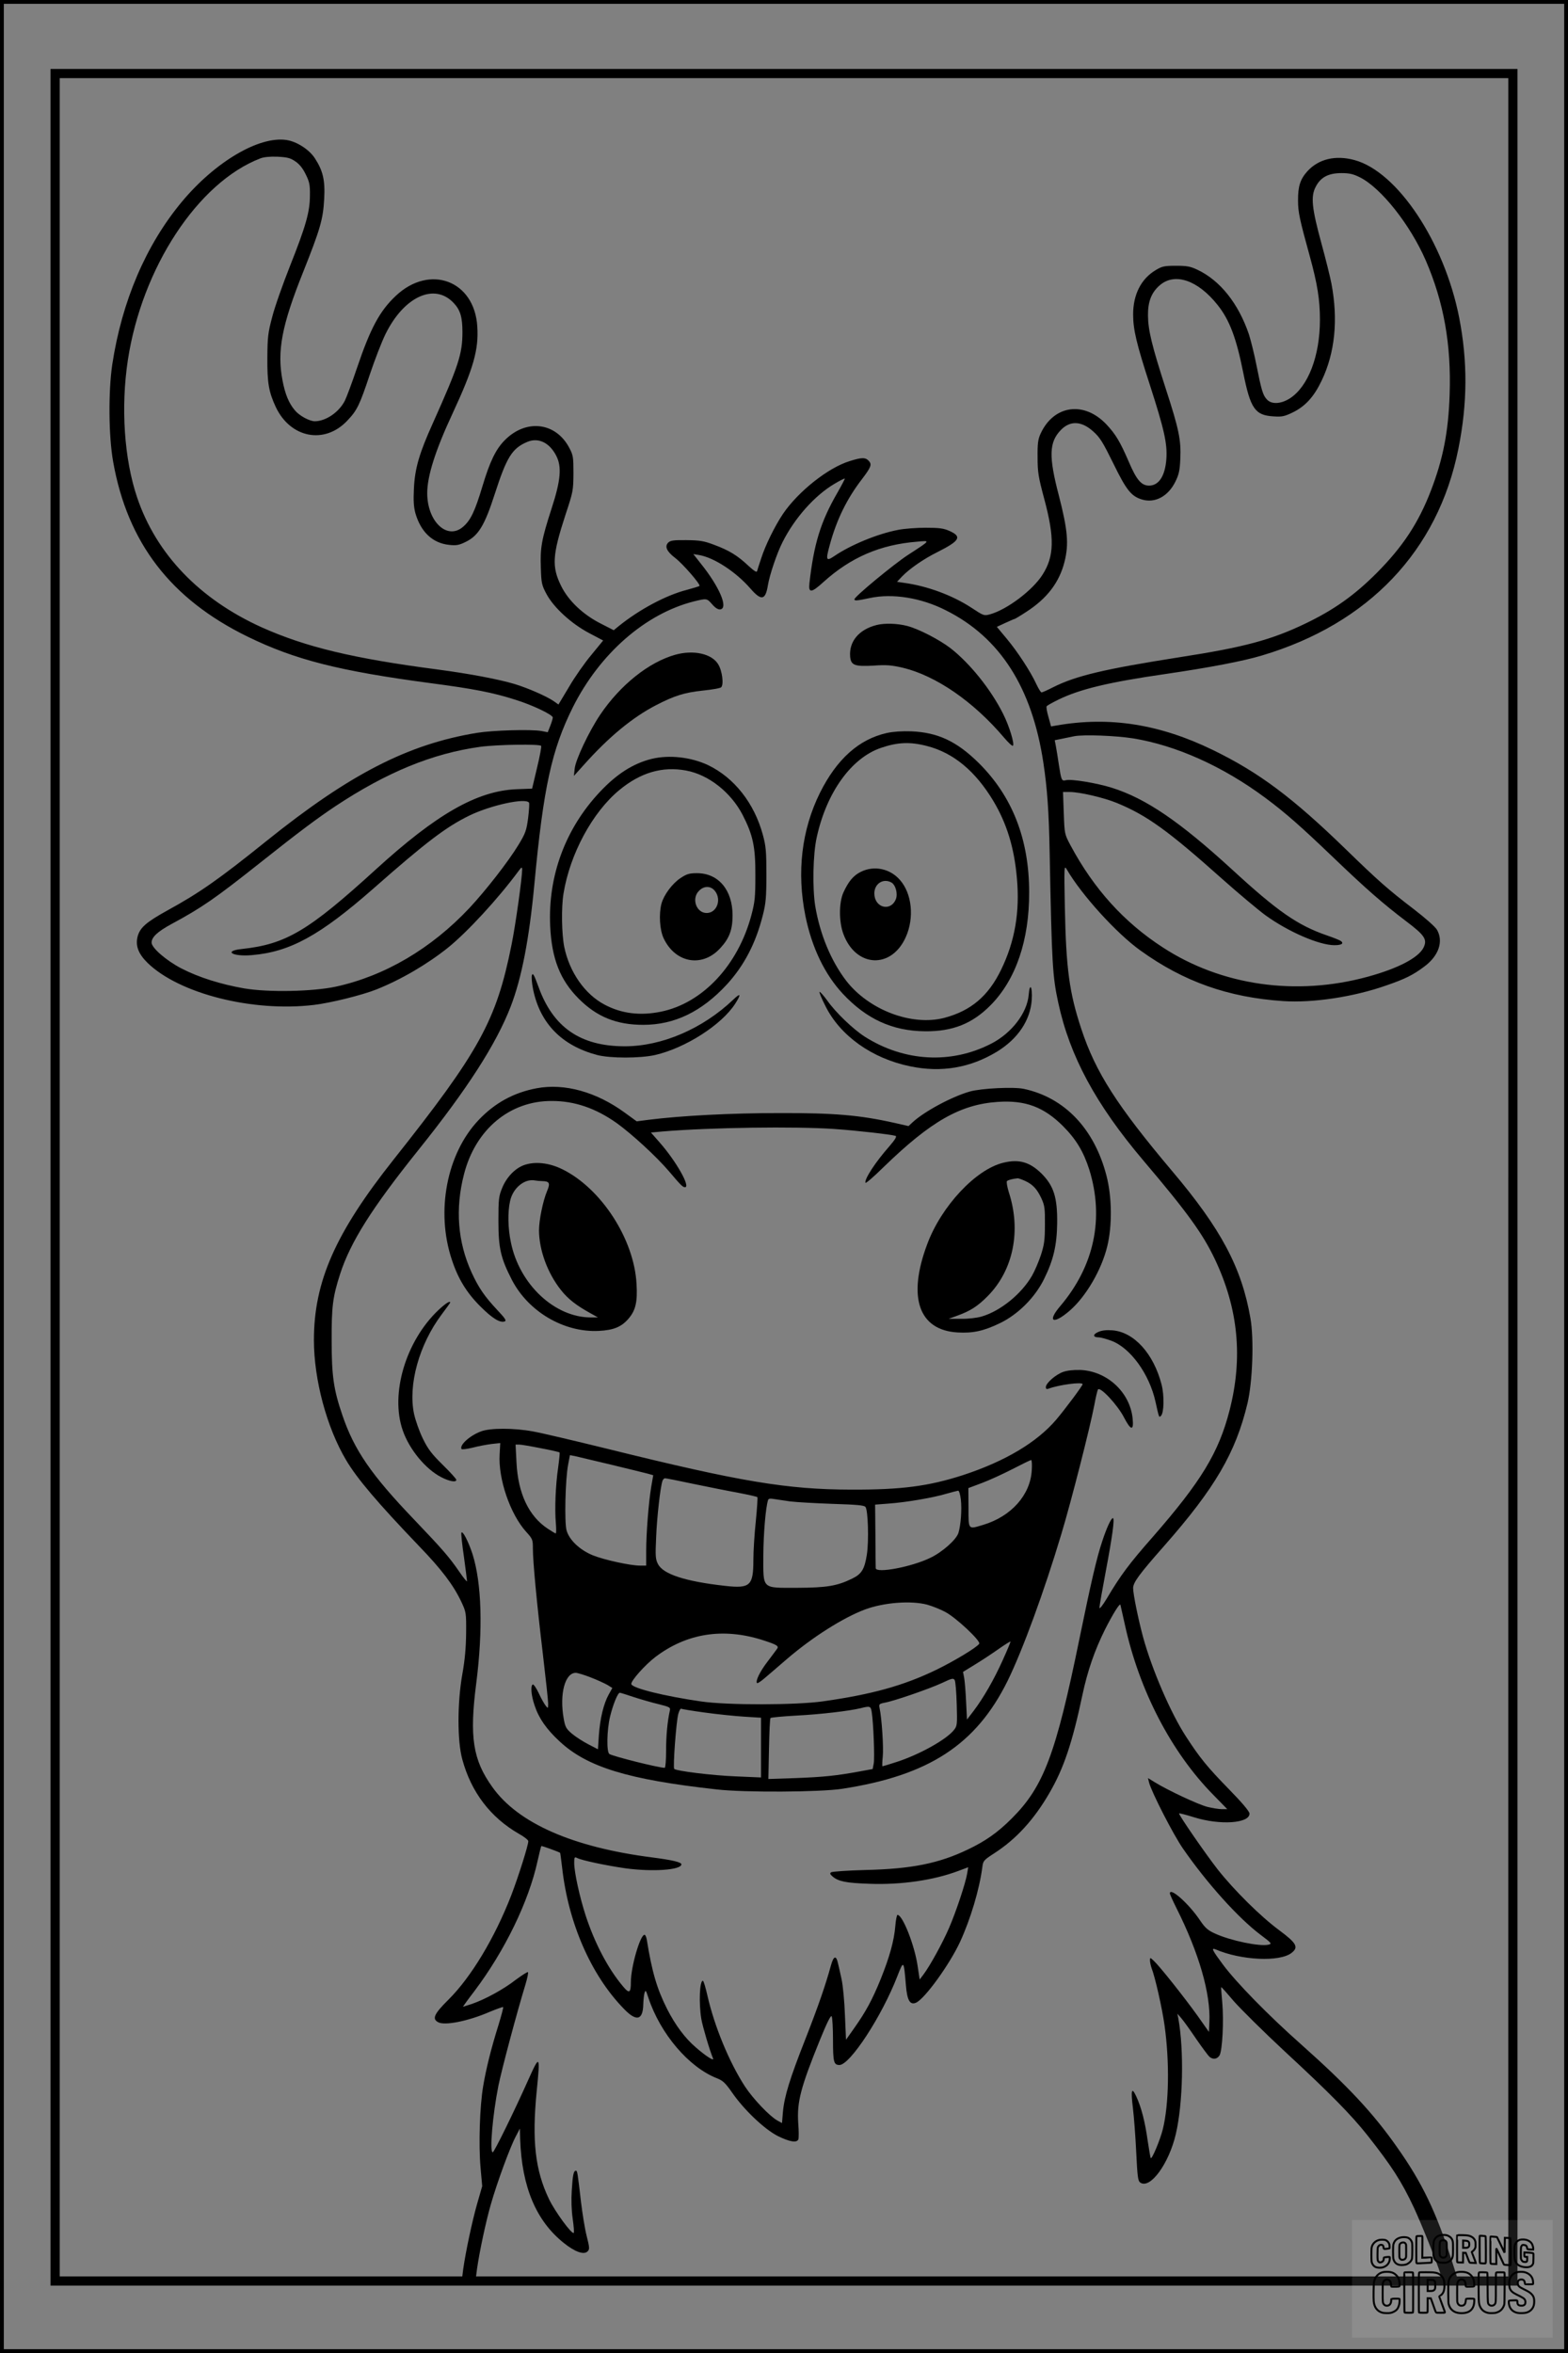
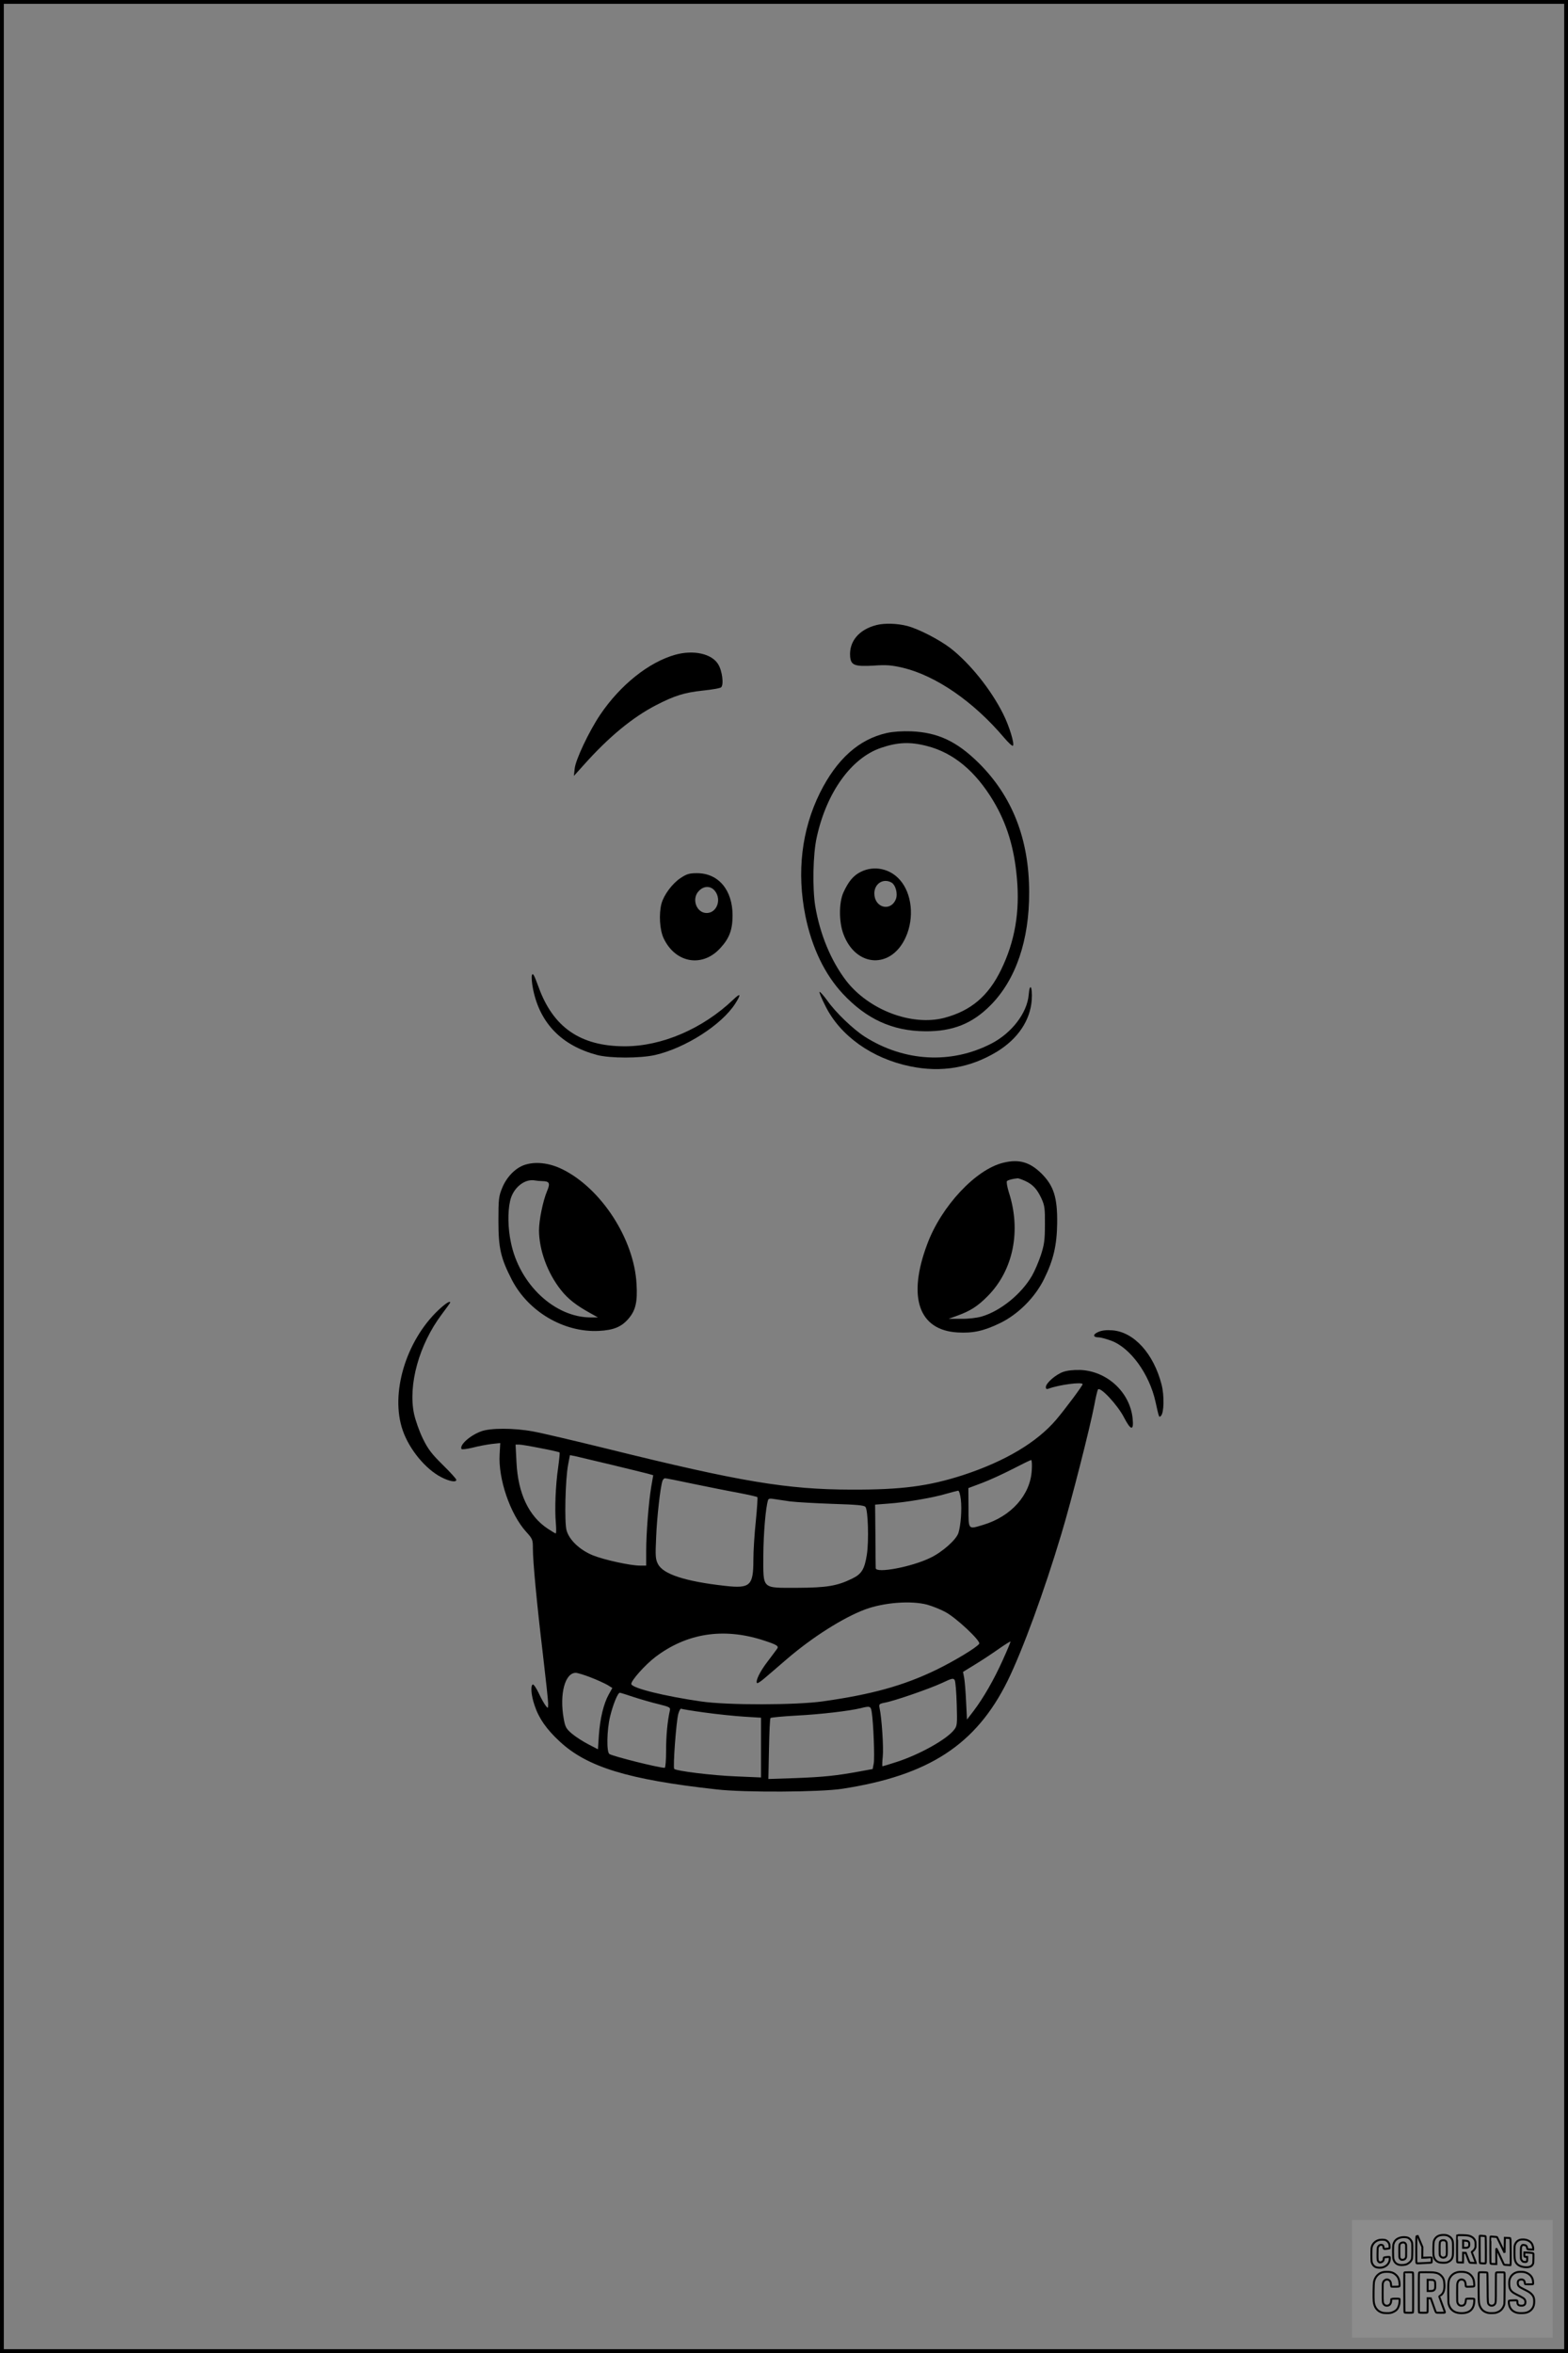
<svg xmlns="http://www.w3.org/2000/svg" version="1.0" width="1024pt" height="1536pt" viewBox="0 0 1024 1536" preserveAspectRatio="xMidYMid meet">
  <rect x="0" y="0" width="1024" height="1536" fill="#808080" stroke="none" />
  <g transform="translate(0.00 0.00) scale(1)">
    <g transform="translate(0,1536) scale(0.1,-0.1)" fill="#000000" stroke="none">
-       <path d="M330 7675 l0 -7235 4790 0 4790 0 0 7235 0 7235 -4790 0 -4790 0 0 -7235z m9520 0 l0 -7175 -168 0 -168 0 -28 88 c-106 331 -197 521 -360 752 -158 226 -323 402 -626 672 -218 193 -425 405 -513 523 -70 94 -79 112 -49 100 166 -72 420 -84 497 -23 47 37 33 63 -80 147 -122 90 -294 260 -403 398 -73 93 -252 351 -252 365 0 3 44 -8 98 -25 170 -53 362 -40 362 24 0 14 -48 71 -133 158 -143 146 -192 207 -281 344 -100 153 -223 438 -281 650 -32 119 -65 281 -65 320 0 37 39 90 203 276 331 376 467 608 544 931 33 140 43 418 19 555 -57 329 -191 582 -511 960 -360 427 -500 645 -593 927 -79 238 -100 394 -108 798 -5 268 -5 274 13 244 95 -164 324 -417 481 -529 282 -203 573 -306 932 -330 193 -13 460 27 673 102 122 42 175 68 248 123 95 70 127 165 83 241 -11 19 -78 78 -151 134 -170 130 -232 185 -443 390 -348 338 -567 502 -869 649 -348 169 -675 221 -1022 160 l-35 -6 -17 62 c-10 33 -15 65 -12 69 2 5 37 24 77 44 142 69 331 114 698 167 288 42 508 84 631 121 696 207 1150 683 1283 1349 60 298 61 572 5 858 -97 492 -403 951 -683 1027 -125 34 -235 7 -308 -73 -47 -52 -62 -100 -61 -192 0 -75 10 -121 77 -364 49 -178 66 -282 66 -413 0 -237 -77 -437 -197 -514 -59 -37 -120 -40 -150 -6 -26 28 -35 60 -68 225 -14 72 -37 162 -49 200 -69 202 -188 351 -336 421 -46 22 -69 26 -140 26 -75 0 -91 -3 -132 -28 -95 -56 -148 -159 -148 -289 0 -99 21 -189 110 -463 94 -291 114 -383 107 -481 -8 -111 -49 -174 -113 -174 -50 0 -82 37 -133 157 -56 129 -84 177 -145 242 -146 155 -344 127 -430 -59 -17 -37 -21 -64 -20 -155 0 -97 5 -128 43 -270 69 -256 66 -377 -11 -497 -64 -101 -231 -227 -342 -258 -40 -11 -42 -10 -124 44 -123 80 -285 140 -436 161 l-48 7 33 35 c48 50 142 115 229 158 147 74 164 101 83 138 -40 18 -66 22 -158 22 -60 0 -141 -6 -180 -14 -135 -26 -309 -98 -415 -170 -56 -38 -59 -29 -30 76 44 161 111 298 209 425 60 79 66 96 45 119 -22 24 -46 24 -125 -1 -141 -43 -337 -199 -436 -345 -54 -81 -115 -205 -142 -290 -13 -38 -25 -76 -27 -84 -3 -9 -21 3 -57 36 -70 66 -125 100 -222 136 -68 26 -95 30 -182 31 -83 1 -105 -2 -119 -16 -25 -25 -10 -58 45 -100 49 -37 168 -174 159 -183 -3 -3 -40 -14 -84 -26 -136 -35 -309 -128 -443 -236 l-33 -27 -86 44 c-116 59 -210 149 -257 244 -63 127 -58 202 28 466 50 150 51 159 52 270 0 106 -2 119 -27 166 -88 168 -282 191 -421 51 -59 -59 -98 -140 -146 -300 -49 -163 -77 -223 -126 -265 -103 -91 -235 32 -235 219 0 111 53 279 166 521 135 291 171 415 161 566 -18 301 -311 410 -533 200 -105 -99 -165 -211 -253 -471 -32 -95 -68 -191 -79 -213 -39 -76 -125 -134 -197 -134 -35 1 -100 36 -129 71 -40 47 -64 106 -81 195 -37 192 -5 360 135 709 111 279 130 343 137 476 7 122 -8 185 -61 266 -37 57 -118 109 -185 119 -179 27 -466 -142 -684 -404 -234 -281 -391 -648 -454 -1062 -26 -177 -24 -467 6 -635 94 -529 376 -895 876 -1140 311 -152 598 -225 1200 -305 281 -37 403 -61 548 -107 114 -35 247 -99 247 -117 0 -6 -7 -30 -16 -53 l-17 -43 -41 8 c-69 12 -315 5 -421 -12 -452 -74 -832 -270 -1375 -706 -312 -251 -438 -339 -650 -455 -135 -75 -175 -110 -191 -167 -16 -61 4 -114 65 -174 207 -201 686 -322 1086 -274 110 13 315 64 408 101 161 64 333 165 468 273 125 101 326 318 461 501 20 26 22 27 23 9 0 -51 -43 -363 -70 -494 -99 -494 -210 -694 -770 -1400 -380 -479 -520 -796 -520 -1178 0 -259 84 -571 210 -783 72 -122 207 -280 475 -560 149 -154 226 -256 278 -366 31 -67 32 -71 31 -203 -1 -94 -8 -176 -25 -270 -33 -187 -33 -436 0 -555 58 -214 184 -379 370 -486 33 -18 61 -40 61 -48 0 -27 -64 -230 -112 -355 -108 -278 -262 -533 -409 -679 -95 -94 -109 -126 -67 -148 43 -23 195 7 336 68 46 19 85 33 88 31 2 -3 -12 -56 -31 -118 -47 -150 -81 -285 -100 -400 -22 -130 -30 -379 -17 -528 l11 -123 -34 -118 c-31 -109 -74 -310 -90 -423 l-6 -48 -1315 0 -1314 0 0 7175 0 7175 4730 0 4730 0 0 -7175z m-7922 6632 c27 -18 49 -45 68 -84 25 -50 29 -70 28 -138 0 -108 -27 -202 -130 -461 -47 -119 -100 -268 -116 -332 -28 -104 -31 -133 -32 -267 -1 -165 9 -223 55 -322 96 -203 319 -246 467 -89 65 68 81 103 148 304 31 92 76 209 101 260 120 245 319 338 445 205 44 -46 58 -93 58 -191 0 -143 -26 -221 -193 -594 -89 -197 -118 -296 -124 -429 -4 -79 -1 -119 10 -160 36 -123 113 -195 221 -206 47 -5 64 -2 110 21 81 40 122 109 187 311 78 241 113 299 214 341 71 29 143 -5 187 -90 38 -72 30 -162 -30 -346 -65 -201 -75 -255 -70 -387 3 -100 6 -113 37 -171 48 -89 163 -194 279 -255 l91 -48 -77 -94 c-43 -51 -109 -145 -146 -209 l-69 -115 -28 20 c-47 33 -170 87 -259 114 -104 31 -293 67 -505 95 -550 72 -857 146 -1144 274 -408 184 -691 479 -816 850 -84 250 -107 586 -60 896 92 602 457 1159 865 1316 22 9 64 13 112 11 63 -3 84 -8 116 -30z m6952 -104 c139 -69 329 -309 431 -543 118 -273 167 -548 156 -875 -8 -245 -43 -421 -122 -627 -82 -213 -184 -367 -355 -539 -145 -145 -277 -239 -464 -329 -223 -107 -400 -155 -821 -220 -490 -77 -678 -121 -827 -196 -37 -19 -71 -34 -76 -34 -5 0 -19 23 -33 52 -38 83 -123 213 -194 298 l-65 78 56 26 c31 14 58 26 61 26 2 0 36 20 74 45 137 88 217 193 251 328 29 116 21 206 -37 432 -67 255 -64 348 12 427 61 64 136 61 213 -9 44 -39 63 -71 131 -209 85 -174 117 -214 188 -235 84 -25 170 21 217 117 23 46 29 75 32 147 6 124 -9 196 -95 460 -91 282 -115 381 -116 477 -1 90 22 150 76 197 98 86 249 35 378 -127 78 -97 123 -216 168 -442 47 -236 77 -279 198 -286 56 -4 72 0 128 27 80 40 136 101 186 206 87 181 109 397 64 634 -8 42 -37 159 -65 261 -63 231 -71 307 -38 370 32 63 83 90 169 90 51 0 77 -6 119 -27z m-3411 -2059 c-110 -190 -154 -335 -183 -592 -7 -65 13 -63 91 8 178 161 371 245 613 264 88 8 90 11 -61 -87 -92 -60 -349 -272 -349 -289 0 -11 15 -10 100 8 148 32 336 2 497 -80 354 -177 563 -504 637 -996 25 -166 36 -316 41 -590 14 -729 19 -804 56 -975 75 -349 245 -664 557 -1032 287 -338 387 -477 466 -643 153 -323 184 -642 96 -986 -71 -277 -186 -465 -501 -826 -155 -176 -211 -251 -301 -403 -27 -45 -48 -71 -48 -60 0 11 18 114 40 230 44 233 61 355 48 355 -12 0 -42 -66 -71 -155 -35 -105 -72 -265 -147 -630 -155 -758 -234 -967 -442 -1175 -92 -92 -171 -148 -289 -204 -188 -90 -365 -126 -666 -133 -116 -3 -217 -10 -225 -15 -10 -7 -8 -12 10 -28 38 -32 89 -42 239 -47 207 -8 420 23 582 84 l64 24 -7 -42 c-10 -61 -73 -251 -118 -354 -42 -98 -126 -250 -167 -304 l-25 -33 -13 86 c-19 135 -98 336 -132 336 -4 0 -11 -33 -14 -72 -8 -97 -37 -201 -95 -346 -56 -138 -99 -216 -174 -322 l-53 -75 -7 160 c-3 88 -13 194 -22 235 -9 41 -19 87 -23 102 -12 57 -29 52 -47 -14 -35 -127 -80 -258 -166 -478 -103 -261 -138 -376 -147 -477 l-6 -72 -31 17 c-50 28 -158 141 -211 222 -102 157 -199 391 -245 593 -12 53 -25 97 -30 97 -21 0 -27 -144 -10 -249 9 -51 53 -201 77 -259 7 -19 -50 18 -114 74 -69 59 -133 145 -186 249 -67 133 -99 242 -133 453 -3 17 -9 32 -15 32 -28 0 -89 -209 -89 -309 0 -72 -11 -77 -52 -27 -97 115 -184 281 -243 461 -39 120 -75 283 -75 344 0 37 2 41 18 33 29 -16 191 -50 317 -68 177 -24 365 -11 365 26 0 14 -59 28 -190 45 -518 66 -877 223 -1045 460 -127 177 -150 326 -105 675 45 352 36 655 -24 845 -27 83 -66 158 -73 139 -2 -7 5 -78 17 -158 11 -80 20 -151 20 -158 0 -6 -23 22 -51 63 -67 97 -106 142 -294 339 -281 293 -392 455 -469 682 -57 166 -70 256 -70 483 -1 228 7 288 55 438 68 210 207 430 509 807 322 401 510 694 605 939 72 187 121 440 155 801 59 631 113 876 251 1153 176 351 474 611 790 691 86 21 85 21 121 -20 20 -23 38 -34 52 -32 54 8 -5 147 -128 300 l-48 61 37 -6 c97 -16 240 -109 335 -218 72 -83 99 -78 115 21 11 67 59 210 96 282 79 157 210 304 339 380 35 21 65 36 67 34 2 -1 -20 -43 -48 -92z m1931 -1604 c282 -46 587 -183 863 -388 131 -97 233 -187 448 -393 214 -205 321 -298 471 -412 122 -92 140 -119 115 -172 -32 -66 -164 -136 -365 -191 -468 -128 -956 -58 -1339 192 -253 164 -449 381 -601 664 -40 75 -40 75 -45 213 l-5 137 44 0 c65 0 223 -37 306 -71 198 -81 337 -182 689 -496 108 -96 237 -204 285 -239 150 -108 350 -194 449 -194 46 0 63 11 42 27 -6 5 -48 22 -92 37 -191 66 -321 156 -620 431 -342 313 -562 463 -785 533 -100 31 -264 58 -299 49 -28 -7 -30 -1 -46 101 -7 48 -16 103 -20 124 l-7 36 54 11 c29 6 62 13 73 15 62 12 271 4 385 -14z m-3866 -49 c3 -5 -9 -70 -27 -144 l-32 -135 -105 -4 c-256 -12 -519 -162 -915 -523 -441 -402 -587 -489 -877 -520 -121 -13 -60 -51 66 -40 250 21 444 127 796 436 344 303 475 402 625 475 140 68 369 118 390 84 3 -5 0 -50 -6 -100 -11 -82 -17 -99 -63 -175 -66 -109 -212 -296 -320 -412 -250 -266 -553 -444 -874 -514 -152 -32 -439 -38 -598 -11 -153 27 -294 71 -409 130 -98 51 -195 134 -195 169 0 35 38 71 128 120 200 108 283 165 577 398 257 204 371 289 495 372 337 223 635 345 947 388 113 15 389 19 397 6z m3812 -5736 c94 -431 304 -834 578 -1112 l91 -93 -35 0 c-20 0 -63 7 -95 15 -60 15 -260 109 -344 161 l-44 27 7 -29 c16 -62 158 -340 222 -432 156 -225 360 -452 506 -562 75 -56 76 -59 50 -65 -58 -12 -243 26 -345 72 -49 22 -66 37 -100 87 -73 109 -197 219 -197 176 0 -6 20 -50 44 -98 146 -291 223 -557 214 -742 l-3 -64 -74 105 c-89 124 -248 324 -285 358 -25 24 -26 24 -26 3 0 -11 5 -33 10 -48 24 -61 70 -266 85 -374 34 -242 29 -517 -11 -679 -17 -69 -71 -198 -79 -189 -2 2 -11 54 -20 114 -17 122 -41 217 -75 290 -30 64 -36 41 -21 -80 6 -50 16 -176 21 -281 8 -162 11 -191 26 -202 64 -47 188 122 233 317 47 201 54 548 16 755 l-6 30 26 -30 c14 -16 58 -77 97 -135 40 -58 79 -110 87 -117 24 -19 49 -15 65 9 19 31 29 226 18 348 -5 52 -8 96 -7 98 2 2 39 -40 83 -92 45 -51 195 -200 334 -329 292 -270 433 -413 539 -547 157 -199 222 -299 303 -472 46 -98 150 -358 171 -425 l6 -23 -3151 0 -3151 0 6 47 c16 114 59 315 91 425 40 140 125 372 163 443 l26 50 2 -70 c11 -311 104 -532 284 -676 73 -59 132 -80 156 -56 14 14 14 23 -6 102 -12 47 -28 148 -37 223 -22 192 -24 202 -33 202 -15 0 -21 -28 -27 -129 -4 -59 -2 -130 6 -184 7 -49 10 -90 7 -93 -12 -12 -122 138 -162 221 -90 188 -112 381 -80 705 24 237 20 241 -55 73 -91 -204 -223 -473 -232 -473 -22 0 -1 244 37 435 22 108 120 476 177 662 12 40 19 75 16 79 -4 3 -39 -20 -80 -50 -81 -63 -199 -127 -285 -157 -31 -10 -58 -19 -59 -19 -2 0 31 46 74 102 199 264 355 585 413 851 11 50 22 93 24 96 3 3 110 -36 123 -44 1 -1 7 -45 13 -96 40 -361 188 -701 402 -921 83 -87 126 -77 128 29 1 26 4 59 8 73 7 22 9 19 25 -30 78 -236 264 -455 449 -527 38 -15 55 -31 98 -93 79 -114 212 -240 299 -284 78 -38 124 -46 134 -21 3 9 3 56 -1 105 -9 139 15 232 143 547 44 108 70 160 75 151 5 -7 9 -76 9 -153 0 -146 5 -165 42 -165 69 0 277 318 378 579 42 107 42 107 56 -57 8 -101 27 -133 67 -115 57 26 219 250 287 397 68 148 126 341 145 486 5 43 9 47 78 92 143 92 260 220 360 393 94 161 150 329 216 641 33 156 80 292 148 428 50 99 96 173 100 160 1 -5 14 -63 29 -129z" />
      <path d="M5725 11280 c-116 -29 -181 -108 -173 -206 5 -57 29 -66 154 -59 82 6 116 3 190 -14 216 -52 461 -220 661 -456 28 -33 54 -57 58 -53 12 11 -24 129 -64 208 -80 160 -217 330 -344 429 -73 56 -211 127 -283 145 -65 17 -148 19 -199 6z" />
      <path d="M4410 11086 c-172 -48 -359 -197 -490 -391 -73 -108 -162 -296 -167 -353 l-5 -47 63 70 c163 183 318 311 472 391 122 63 186 83 307 96 58 6 111 15 119 21 19 16 8 108 -19 151 -42 69 -161 95 -280 62z" />
      <path d="M5791 10575 c-182 -41 -326 -170 -436 -390 -120 -242 -153 -519 -95 -805 42 -206 126 -380 243 -506 155 -166 324 -244 537 -246 180 -2 310 49 430 171 164 166 252 423 251 736 0 347 -110 627 -330 845 -143 141 -267 199 -441 206 -60 2 -118 -2 -159 -11z m263 -85 c172 -44 316 -163 434 -360 87 -146 136 -305 153 -503 20 -219 -13 -412 -103 -597 -84 -173 -198 -269 -373 -315 -212 -54 -491 52 -639 243 -100 131 -171 303 -202 487 -19 119 -15 341 10 450 64 293 226 517 419 583 109 37 190 41 301 12z" />
      <path d="M5622 9669 c-49 -24 -81 -63 -114 -135 -30 -66 -30 -194 1 -274 82 -216 312 -227 406 -18 57 126 41 285 -38 374 -65 74 -168 96 -255 53z m198 -69 c29 -15 45 -75 30 -111 -35 -83 -140 -54 -140 39 0 63 57 100 110 72z" />
-       <path d="M4255 10406 c-120 -30 -227 -98 -337 -215 -226 -240 -340 -549 -325 -876 10 -214 65 -353 187 -475 118 -118 246 -170 421 -170 204 0 382 86 547 265 112 123 188 268 234 452 19 74 23 116 23 263 0 152 -3 186 -23 260 -56 207 -187 373 -357 455 -112 53 -255 69 -370 41z m226 -76 c146 -27 291 -141 368 -288 68 -132 85 -209 84 -397 0 -141 -3 -172 -26 -259 -87 -327 -318 -574 -590 -630 -136 -28 -258 -13 -369 46 -129 68 -229 212 -263 376 -17 84 -20 258 -5 349 42 258 189 531 365 676 138 114 281 156 436 127z" />
      <path d="M4444 9628 c-54 -36 -108 -109 -124 -166 -18 -68 -12 -172 14 -227 77 -163 254 -193 371 -63 59 64 79 120 79 213 0 165 -92 275 -232 275 -51 0 -67 -5 -108 -32z m225 -84 c45 -57 12 -144 -54 -144 -68 0 -101 95 -50 145 33 34 77 33 104 -1z" />
      <path d="M3474 8995 c-4 -11 -1 -53 8 -96 46 -221 188 -365 418 -426 87 -22 279 -22 378 0 199 46 435 197 524 336 40 63 35 72 -14 25 -200 -190 -465 -304 -708 -304 -290 0 -469 124 -564 390 -27 74 -36 91 -42 75z" />
      <path d="M6718 8866 c-10 -118 -110 -249 -243 -318 -263 -136 -570 -119 -828 45 -75 48 -190 158 -244 235 -25 34 -48 60 -51 57 -3 -3 14 -44 38 -91 96 -195 305 -344 555 -395 203 -42 391 -10 566 96 137 84 218 205 227 339 5 86 -13 116 -20 32z" />
-       <path d="M3505 8256 c-150 -28 -274 -96 -380 -208 -208 -220 -280 -596 -174 -912 41 -125 98 -217 188 -306 77 -77 127 -107 157 -96 13 5 3 20 -49 75 -82 88 -120 142 -167 244 -91 199 -108 416 -50 641 75 294 300 481 575 479 147 0 285 -47 422 -144 100 -72 259 -218 341 -314 77 -91 91 -105 105 -105 39 -1 -56 168 -164 291 l-58 66 77 7 c314 26 862 34 1122 16 145 -10 373 -36 399 -45 9 -4 -4 -25 -41 -68 -91 -103 -164 -215 -156 -238 2 -6 55 40 118 102 308 299 502 410 747 426 179 12 299 -33 424 -157 86 -86 135 -167 173 -286 98 -317 32 -628 -189 -889 -90 -105 -47 -125 63 -29 105 92 206 265 243 418 33 134 31 323 -5 461 -79 306 -273 510 -540 567 -66 14 -274 4 -351 -17 -115 -32 -299 -130 -376 -202 l-26 -24 -92 21 c-228 51 -394 65 -751 64 -316 0 -641 -17 -855 -44 l-77 -10 -77 56 c-186 136 -394 194 -576 160z" />
      <path d="M6553 7770 c-179 -42 -405 -283 -497 -530 -131 -347 -57 -563 197 -578 100 -6 170 9 276 60 119 57 230 168 289 288 62 125 84 221 86 365 2 169 -23 245 -102 324 -76 75 -147 96 -249 71z m142 -119 c50 -23 78 -53 107 -116 20 -44 23 -65 22 -170 0 -102 -5 -132 -27 -200 -15 -44 -40 -103 -57 -132 -69 -120 -206 -231 -329 -267 -31 -9 -89 -16 -135 -15 l-81 0 50 18 c92 33 139 63 206 131 167 169 219 427 137 678 -11 36 -16 67 -12 72 8 7 35 15 69 18 6 1 28 -7 50 -17z" />
      <path d="M3421 7754 c-59 -22 -114 -80 -142 -150 -22 -53 -24 -74 -24 -214 0 -178 15 -243 88 -385 108 -208 340 -344 567 -333 99 5 151 27 198 84 43 52 56 107 49 222 -15 291 -229 623 -484 749 -87 43 -180 53 -252 27z m119 -104 c49 -1 55 -13 32 -67 -26 -62 -52 -188 -52 -255 1 -129 55 -278 144 -390 45 -57 100 -100 191 -150 l50 -28 -45 0 c-237 -1 -469 216 -524 492 -19 90 -21 196 -5 267 18 86 95 149 164 135 11 -2 31 -4 45 -4z" />
      <path d="M2863 6808 c-213 -202 -316 -546 -233 -785 43 -125 150 -254 252 -306 54 -28 98 -35 98 -17 0 6 -40 50 -89 98 -72 71 -96 102 -130 172 -23 47 -48 119 -57 160 -40 190 33 453 180 649 31 41 56 76 56 78 0 14 -30 -5 -77 -49z" />
      <path d="M7172 6665 c-37 -16 -35 -35 3 -35 13 0 50 -10 82 -22 125 -46 249 -217 289 -398 24 -108 23 -105 36 -92 20 20 22 132 4 203 -52 203 -181 345 -323 355 -39 3 -69 -1 -91 -11z" />
      <path d="M6942 6404 c-49 -18 -112 -73 -112 -99 0 -12 5 -15 18 -10 66 25 222 46 222 29 0 -10 -116 -165 -172 -231 -127 -149 -334 -272 -608 -362 -226 -73 -402 -96 -730 -95 -422 1 -723 51 -1600 268 -212 52 -428 103 -480 112 -124 23 -280 23 -339 0 -73 -27 -142 -90 -127 -115 3 -4 36 0 73 9 37 10 93 20 124 24 l56 6 -4 -73 c-10 -160 68 -389 172 -505 43 -47 45 -53 45 -108 0 -89 26 -362 65 -689 19 -161 35 -308 35 -327 -1 -32 -1 -32 -16 -13 -9 11 -30 48 -46 83 -16 34 -34 59 -39 56 -15 -9 -10 -72 12 -136 28 -85 77 -155 163 -235 180 -168 447 -250 1026 -314 181 -21 678 -18 820 4 566 87 874 288 1080 704 98 200 238 581 351 958 65 215 187 694 215 840 9 50 20 96 24 104 13 24 129 -101 170 -181 45 -87 65 -90 57 -10 -16 172 -166 312 -342 319 -45 1 -85 -3 -113 -13z m-3409 -498 c64 -12 119 -25 121 -27 3 -2 -2 -47 -9 -99 -17 -116 -23 -272 -15 -362 3 -38 3 -68 -1 -68 -3 0 -26 14 -52 31 -124 82 -194 230 -204 432 l-6 117 24 0 c13 0 77 -11 142 -24z m457 -107 c113 -27 221 -54 241 -59 l35 -10 -13 -75 c-17 -101 -33 -305 -33 -421 l0 -94 -41 0 c-62 0 -232 37 -307 67 -86 35 -155 101 -172 163 -15 54 -8 333 10 428 l12 63 32 -6 c17 -4 123 -29 236 -56z m2748 -37 c-9 -161 -134 -301 -317 -356 -100 -30 -96 -35 -96 112 l-1 128 88 33 c48 18 138 59 200 91 62 32 117 59 122 59 4 1 7 -29 4 -67z m-2213 -88 c94 -19 225 -46 293 -58 68 -13 125 -26 128 -29 3 -3 -2 -73 -10 -156 -9 -83 -16 -197 -16 -254 0 -169 -21 -188 -187 -169 -259 29 -402 76 -436 142 -16 31 -18 51 -12 175 5 129 27 325 41 367 3 10 11 18 17 18 7 0 89 -16 182 -36z m1750 -104 c7 -64 0 -165 -16 -217 -14 -44 -106 -126 -185 -163 -122 -59 -352 -102 -355 -67 0 6 -2 103 -2 213 l-2 202 90 7 c112 8 289 38 375 64 36 10 70 19 77 20 6 1 14 -23 18 -59z m-1115 -11 c41 -5 166 -12 278 -16 157 -5 205 -9 214 -20 17 -21 23 -223 9 -312 -15 -95 -34 -126 -96 -156 -98 -48 -166 -59 -357 -60 -237 0 -223 -13 -223 213 1 141 15 311 31 360 2 9 14 11 36 7 18 -3 67 -10 108 -16z m895 -674 c32 -9 86 -30 119 -48 70 -37 232 -189 221 -207 -15 -24 -163 -113 -280 -170 -215 -104 -422 -161 -740 -206 -175 -25 -624 -26 -795 -1 -237 34 -449 86 -457 113 -6 19 90 127 159 179 203 153 440 191 698 109 93 -30 108 -39 95 -57 -5 -8 -34 -45 -62 -83 -51 -66 -81 -129 -69 -141 3 -3 25 11 48 31 24 20 90 77 148 127 167 143 366 269 510 323 122 45 298 59 405 31z m494 -361 c-58 -129 -126 -247 -191 -333 l-43 -56 -6 120 c-3 66 -9 136 -13 156 l-7 35 83 51 c46 28 115 74 153 101 39 27 72 48 74 46 2 -1 -21 -56 -50 -120z m-2691 -114 c42 -16 91 -39 109 -49 l32 -20 -24 -43 c-33 -60 -56 -155 -64 -265 l-6 -92 -62 32 c-35 18 -83 49 -107 69 -39 33 -45 44 -55 101 -28 160 9 297 79 297 11 0 55 -13 98 -30z m2390 -175 c4 -132 3 -142 -18 -168 -49 -62 -222 -159 -372 -208 -49 -16 -92 -29 -95 -29 -2 0 -2 28 2 63 6 56 -6 249 -21 318 -5 24 -2 27 33 34 63 11 293 91 373 128 68 32 76 34 85 19 5 -9 11 -80 13 -157z m-2107 46 c47 -15 119 -36 162 -46 68 -17 76 -21 72 -39 -16 -71 -25 -165 -25 -263 0 -64 -4 -113 -9 -113 -39 0 -335 74 -361 90 -20 12 -17 156 4 244 19 78 50 156 64 156 4 0 46 -13 93 -29z m1552 -98 c11 -69 20 -299 13 -335 l-7 -36 -87 -16 c-148 -27 -230 -36 -415 -43 l-179 -6 4 196 c2 107 6 199 10 202 4 4 80 11 170 16 156 8 343 30 418 48 62 16 67 14 73 -26z m-1092 -2 c79 -11 195 -23 257 -27 l112 -7 0 -195 0 -195 -162 7 c-157 6 -390 35 -405 49 -9 10 13 312 27 360 6 21 14 35 19 33 4 -3 72 -14 152 -25z" />
    </g>
  </g>
  <rect x="0.0" y="0.0" width="1024.0" height="1536.0" fill="none" stroke="black" stroke-width="5" />
  <g transform="translate(882.93 1449.20) scale(0.128)" opacity="1.0">
    <rect x="0" y="0" width="1024.0" height="600.0" fill="white" fill-opacity="0.1" />
    <g transform="translate(0,650) scale(0.1,-0.1)" stroke="none">
      <path fill="none" stroke="#000000" stroke-width="100" d="M4491 5720 c-164 -43 -269 -147 -319 -315 -19 -65 -29 -577 -13 -693 25 -190 116 -310 276 -367 63 -23 284 -32 370 -16 122 22 249 110 294 205 51 104 56 150 56 496 0 341 -4 385 -48 478 -46 100 -156 184 -282 217 -83 21 -241 19 -334 -5z m270 -273 c19 -12 43 -40 54 -62 18 -37 20 -64 23 -320 5 -339 -1 -384 -56 -436 -87 -82 -235 -56 -289 51 -22 43 -23 53 -23 335 0 314 7 370 52 412 34 32 66 42 139 42 53 1 73 -4 100 -22z" />
      <path fill="none" stroke="#000000" stroke-width="100" d="M5367 5723 c-4 -3 -7 -311 -7 -683 0 -618 1 -679 17 -691 12 -10 51 -14 152 -14 l136 0 3 248 2 248 67 -3 67 -3 34 -85 c18 -47 58 -152 89 -235 30 -82 63 -158 73 -168 14 -15 40 -19 165 -24 l148 -6 -5 34 c-4 19 -49 143 -102 276 -53 133 -96 246 -96 251 0 6 15 19 33 31 53 33 104 92 134 156 27 57 28 67 27 195 0 115 -4 144 -23 193 -31 80 -76 135 -148 183 -83 56 -166 82 -303 94 -129 11 -453 14 -463 3z m541 -300 c55 -27 77 -73 77 -163 0 -61 -4 -82 -23 -111 -34 -55 -73 -69 -191 -69 l-101 0 0 187 0 186 101 -6 c66 -4 114 -12 137 -24z" />
      <path fill="none" stroke="#000000" stroke-width="100" d="M6514 5685 c-4 -9 -5 -320 -2 -690 3 -511 7 -678 16 -687 19 -19 273 -30 291 -13 11 11 13 126 12 675 -1 364 -6 672 -11 685 -11 28 -27 31 -187 40 -99 6 -114 5 -119 -10z" />
-       <path fill="none" stroke="#000000" stroke-width="100" d="M3355 5683 c-27 -3 -55 -9 -62 -15 -10 -8 -13 -150 -13 -683 0 -592 2 -674 15 -685 12 -10 52 -11 173 -6 362 15 578 29 590 38 8 7 12 46 12 129 0 108 -2 119 -20 129 -11 6 -24 9 -28 7 -4 -3 -103 -8 -221 -12 l-214 -7 5 545 c4 384 2 549 -5 556 -11 11 -120 12 -232 4z" />
+       <path fill="none" stroke="#000000" stroke-width="100" d="M3355 5683 c-27 -3 -55 -9 -62 -15 -10 -8 -13 -150 -13 -683 0 -592 2 -674 15 -685 12 -10 52 -11 173 -6 362 15 578 29 590 38 8 7 12 46 12 129 0 108 -2 119 -20 129 -11 6 -24 9 -28 7 -4 -3 -103 -8 -221 -12 l-214 -7 5 545 z" />
      <path fill="none" stroke="#000000" stroke-width="100" d="M7067 5654 c-4 -4 -7 -310 -7 -680 0 -625 1 -673 18 -692 15 -18 31 -21 152 -24 l134 -3 -3 400 c-2 277 1 397 8 390 11 -11 153 -311 251 -530 96 -215 128 -281 142 -292 7 -6 82 -14 165 -17 l153 -7 11 28 c14 34 3 1333 -11 1347 -5 5 -70 11 -144 14 l-136 5 -1 -54 c-1 -30 -5 -200 -8 -379 l-6 -325 -73 150 c-40 83 -123 256 -184 385 -61 129 -117 242 -125 252 -11 12 -40 18 -121 22 -59 4 -130 9 -157 12 -28 3 -54 2 -58 -2z" />
      <path fill="none" stroke="#000000" stroke-width="100" d="M2507 5614 c-220 -49 -342 -159 -394 -357 -24 -91 -24 -641 0 -740 57 -233 232 -339 510 -310 56 6 127 21 158 33 76 29 187 114 226 174 64 95 67 114 71 505 2 232 -1 371 -8 404 -27 126 -116 235 -228 278 -74 29 -236 35 -335 13z m191 -281 c15 -11 36 -35 47 -54 19 -32 20 -52 20 -349 0 -309 0 -316 -23 -362 -31 -62 -75 -89 -155 -95 -53 -4 -67 -2 -97 19 -19 13 -44 41 -55 63 -19 37 -20 60 -20 350 0 337 2 351 60 405 54 51 169 63 223 23z" />
      <path fill="none" stroke="#000000" stroke-width="100" d="M8568 5491 c-133 -43 -219 -134 -262 -280 -13 -45 -16 -107 -16 -343 0 -320 9 -395 60 -506 73 -156 258 -255 506 -269 191 -11 324 47 376 165 19 42 22 70 26 288 4 209 3 242 -11 256 -19 18 -186 38 -347 41 l-105 2 -3 -95 c-1 -52 2 -102 7 -109 6 -10 33 -16 75 -19 l66 -4 0 -105 c0 -98 -1 -105 -26 -130 -23 -23 -31 -25 -99 -21 -64 3 -79 7 -112 34 -21 16 -49 52 -63 80 -25 49 -25 51 -25 324 0 303 6 348 56 402 28 29 32 30 99 26 105 -6 152 -50 167 -158 8 -53 9 -54 48 -62 22 -5 90 -10 150 -11 l110 -2 3 43 c4 52 -30 180 -66 245 -53 99 -179 183 -317 212 -96 20 -226 18 -297 -4z" />
      <path fill="none" stroke="#000000" stroke-width="100" d="M1390 5484 c-203 -45 -359 -207 -390 -404 -13 -83 -13 -616 0 -694 20 -123 100 -235 203 -281 98 -45 271 -51 387 -13 211 67 340 238 340 451 0 54 -3 69 -17 74 -24 9 -264 -15 -280 -28 -7 -7 -13 -31 -13 -60 0 -56 -13 -95 -43 -128 -31 -34 -95 -61 -144 -61 -35 0 -48 6 -77 35 -52 52 -58 99 -54 423 3 257 5 280 24 323 42 89 120 132 202 109 53 -14 72 -42 81 -120 11 -90 15 -92 150 -79 62 6 125 15 138 20 25 9 25 10 21 107 -3 82 -9 106 -33 155 -33 68 -97 130 -163 160 -60 27 -235 33 -332 11z" />
      <path fill="none" stroke="#000000" stroke-width="100" d="M1600 3845 c-239 -44 -424 -235 -476 -495 -22 -109 -33 -831 -15 -1000 31 -300 174 -492 425 -572 45 -15 100 -21 211 -25 181 -6 263 8 380 66 147 73 214 152 266 311 26 78 32 117 37 219 4 98 2 125 -9 132 -22 14 -393 11 -407 -3 -7 -7 -12 -39 -12 -73 0 -169 -84 -275 -217 -275 -68 0 -110 18 -150 64 -65 73 -68 99 -68 606 0 446 1 456 22 515 78 208 337 201 392 -11 6 -23 13 -75 16 -115 3 -41 10 -78 15 -83 10 -10 289 -10 357 0 63 9 67 18 60 147 -12 210 -62 331 -181 445 -86 82 -165 123 -280 146 -94 19 -261 20 -366 1z" />
      <path fill="none" stroke="#000000" stroke-width="100" d="M5376 3840 c-151 -39 -268 -118 -350 -237 -106 -157 -118 -245 -114 -863 4 -463 5 -477 27 -550 33 -106 72 -178 131 -243 123 -135 290 -197 526 -197 326 0 528 127 610 384 34 106 48 339 20 349 -29 12 -386 9 -400 -2 -7 -6 -16 -44 -20 -85 -17 -192 -81 -266 -226 -266 -93 1 -163 55 -197 152 -16 48 -18 92 -18 503 0 437 1 452 22 520 26 81 57 119 121 147 78 35 188 8 237 -56 30 -40 55 -133 55 -206 0 -92 6 -95 157 -92 70 1 161 5 201 8 87 8 88 9 78 158 -12 189 -62 314 -170 422 -76 76 -130 109 -241 144 -102 33 -337 38 -449 10z" />
      <path fill="none" stroke="#000000" stroke-width="100" d="M8441 3845 c-204 -45 -357 -196 -406 -402 -24 -99 -17 -331 13 -416 47 -137 141 -225 342 -323 334 -162 396 -203 438 -284 19 -37 23 -57 20 -116 -3 -59 -8 -77 -30 -107 -39 -50 -98 -70 -190 -65 -137 7 -187 57 -188 185 0 95 4 94 -223 86 -106 -3 -198 -10 -204 -16 -17 -13 -17 -107 1 -200 44 -226 196 -375 436 -423 103 -20 339 -15 435 10 199 53 340 189 391 377 21 78 28 222 15 311 -16 115 -56 191 -145 276 -85 81 -145 117 -386 235 -250 122 -298 173 -301 319 -3 109 52 167 164 175 115 8 183 -49 194 -164 3 -32 10 -64 16 -70 10 -14 340 -17 387 -4 24 7 25 9 22 92 -5 150 -54 269 -153 369 -69 70 -189 133 -297 155 -90 18 -265 18 -351 0z" />
      <path fill="none" stroke="#000000" stroke-width="100" d="M2710 3833 c-14 -2 -29 -9 -35 -14 -7 -7 -9 -354 -7 -1017 3 -910 5 -1008 20 -1019 20 -16 384 -18 413 -3 19 10 19 32 19 1019 0 923 -1 1010 -16 1022 -13 10 -61 14 -193 16 -97 1 -187 -1 -201 -4z" />
      <path fill="none" stroke="#000000" stroke-width="100" d="M3455 3833 c-47 -12 -45 32 -45 -1034 0 -987 0 -1009 19 -1019 12 -6 98 -10 210 -10 159 0 192 3 205 16 14 13 16 61 16 370 l0 355 81 -3 82 -3 88 -245 c49 -135 105 -292 124 -350 20 -58 45 -113 57 -122 18 -16 45 -18 229 -18 184 0 210 2 216 16 7 19 16 -7 -153 448 -74 197 -134 362 -134 366 0 4 23 22 50 40 162 104 228 273 217 560 -8 225 -46 336 -153 450 -104 110 -219 160 -413 179 -101 11 -657 13 -696 4z m721 -409 c64 -48 69 -61 72 -231 4 -176 -7 -223 -59 -267 -43 -36 -89 -46 -216 -46 l-113 0 0 286 0 286 144 -4 c127 -3 148 -5 172 -24z" />
      <path fill="none" stroke="#000000" stroke-width="100" d="M6510 3834 c-51 -11 -50 7 -50 -683 1 -672 7 -842 35 -951 45 -175 148 -311 289 -380 117 -58 200 -73 376 -68 124 4 156 9 225 32 108 37 176 79 246 153 61 66 117 169 140 258 9 37 13 248 16 831 4 727 3 782 -13 795 -13 11 -57 14 -204 14 -171 0 -190 -2 -209 -19 -21 -19 -21 -19 -21 -746 0 -782 0 -782 -52 -861 -64 -95 -228 -106 -302 -19 -61 73 -60 64 -66 877 -4 562 -8 745 -17 754 -13 13 -341 23 -393 13z" />
    </g>
  </g>
</svg>